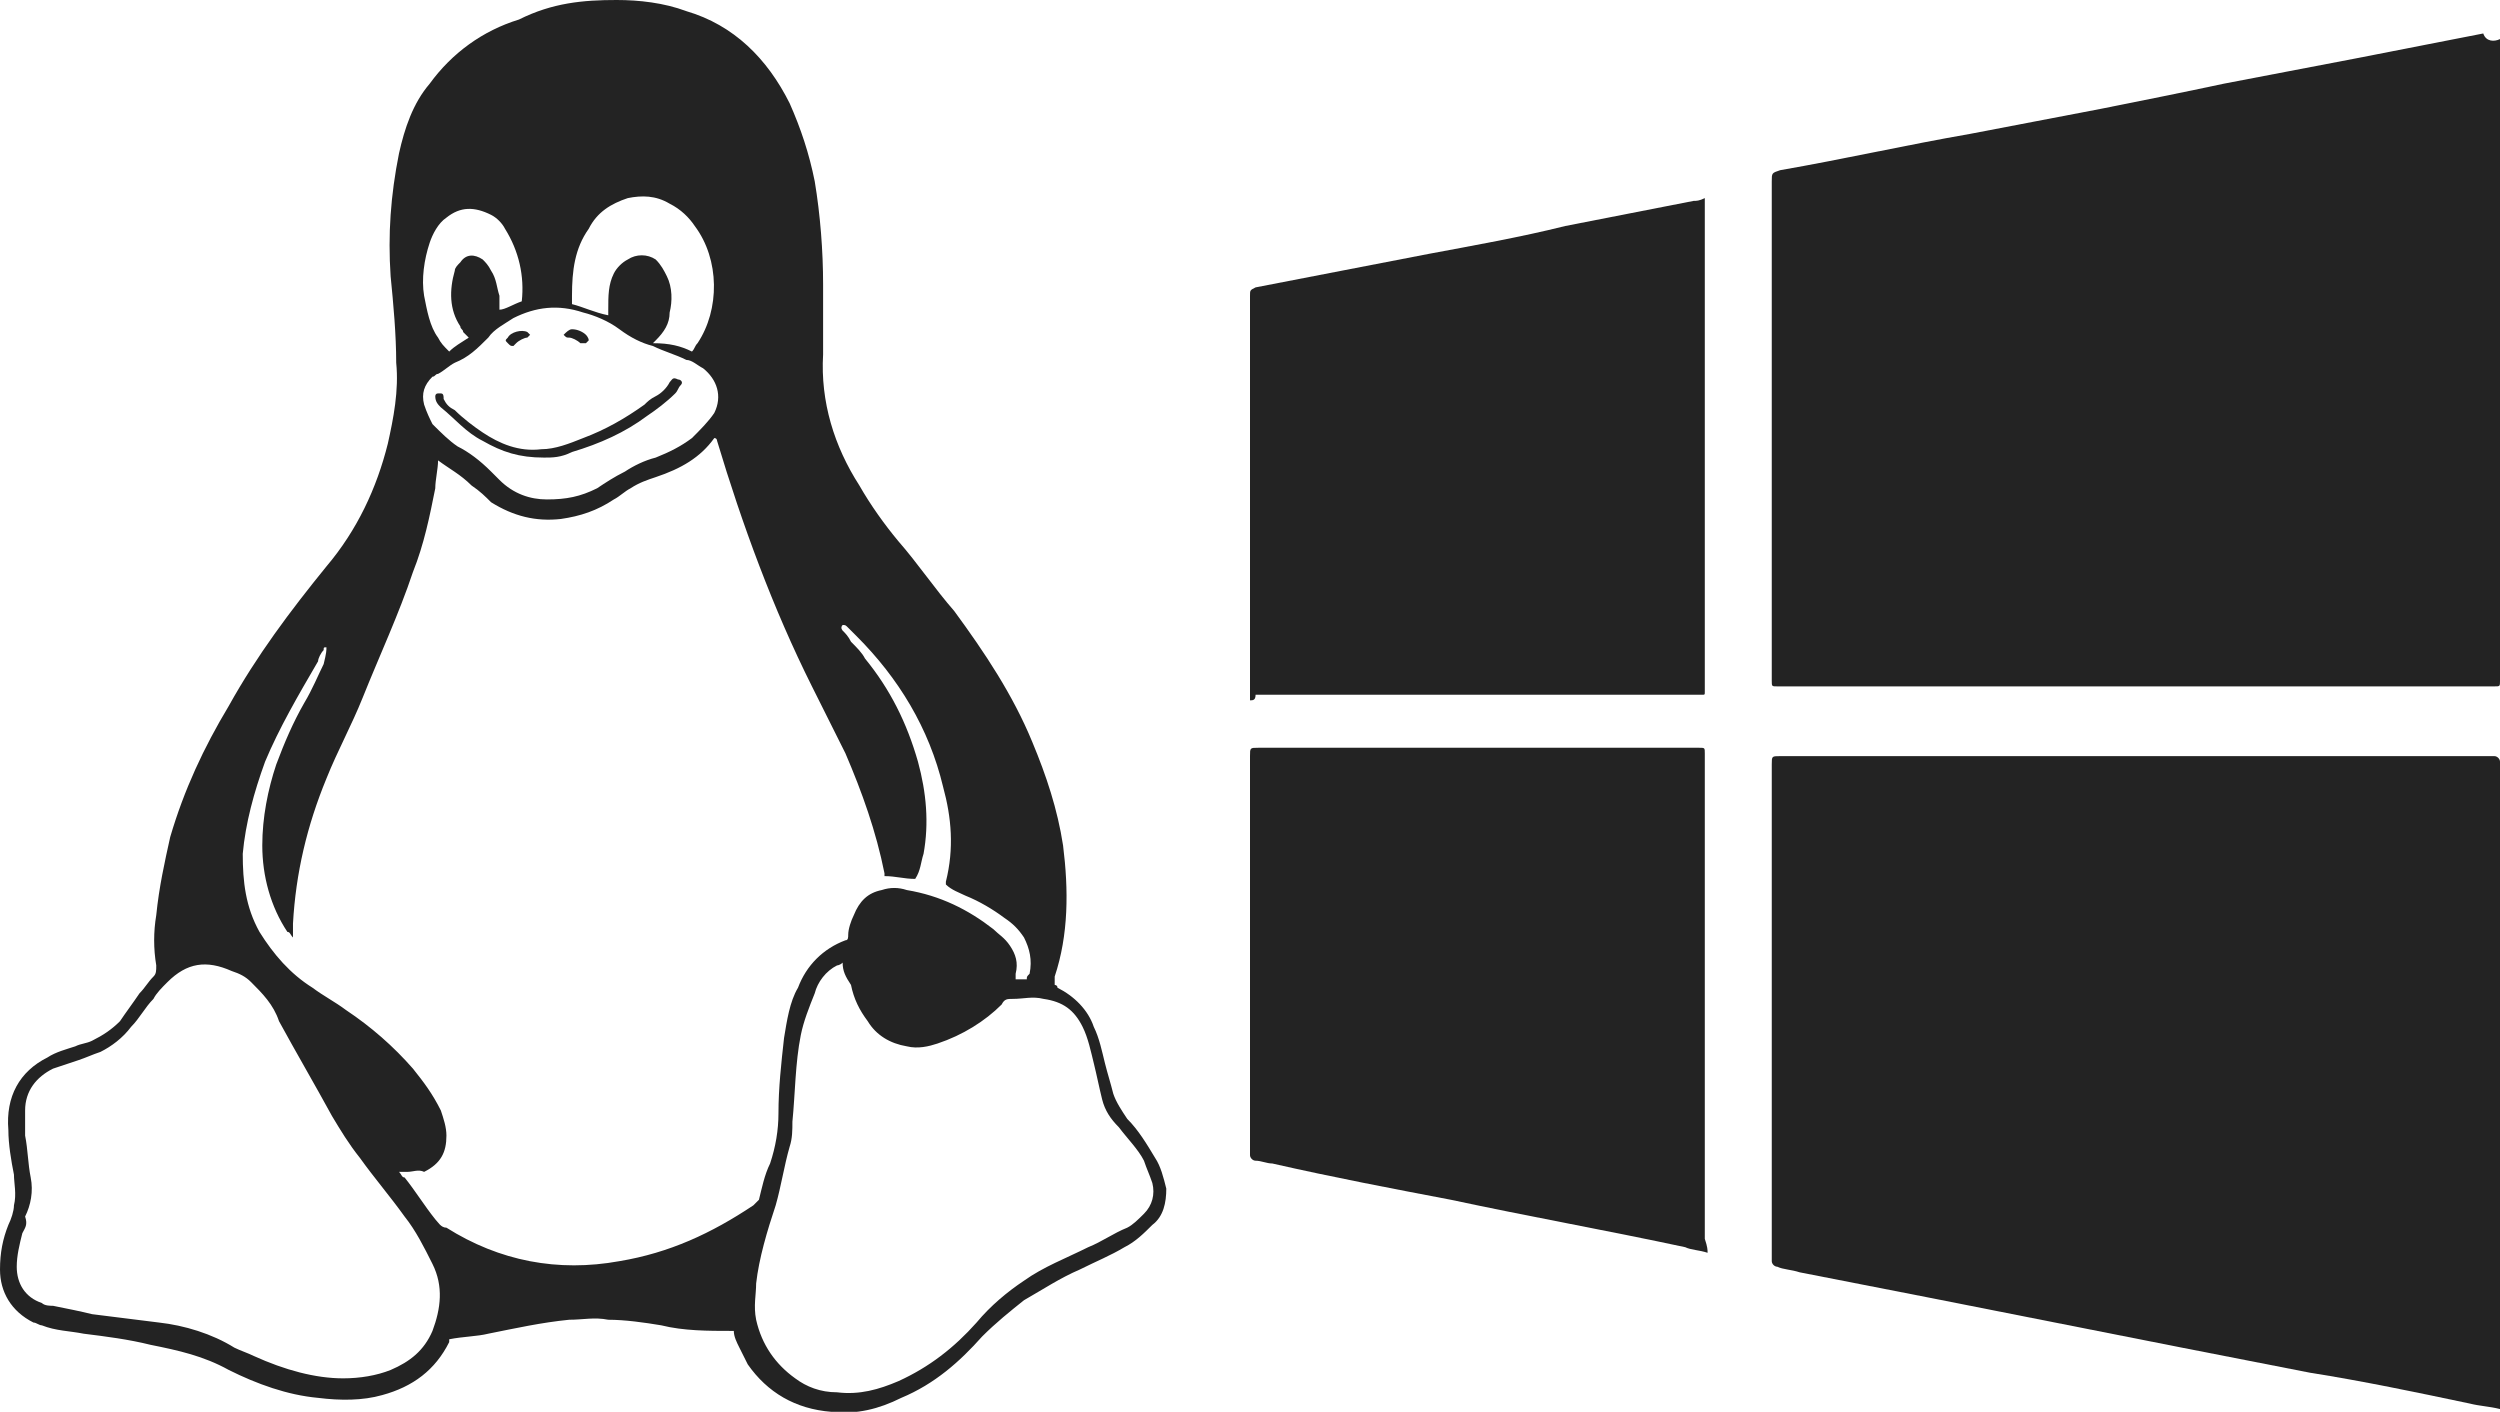
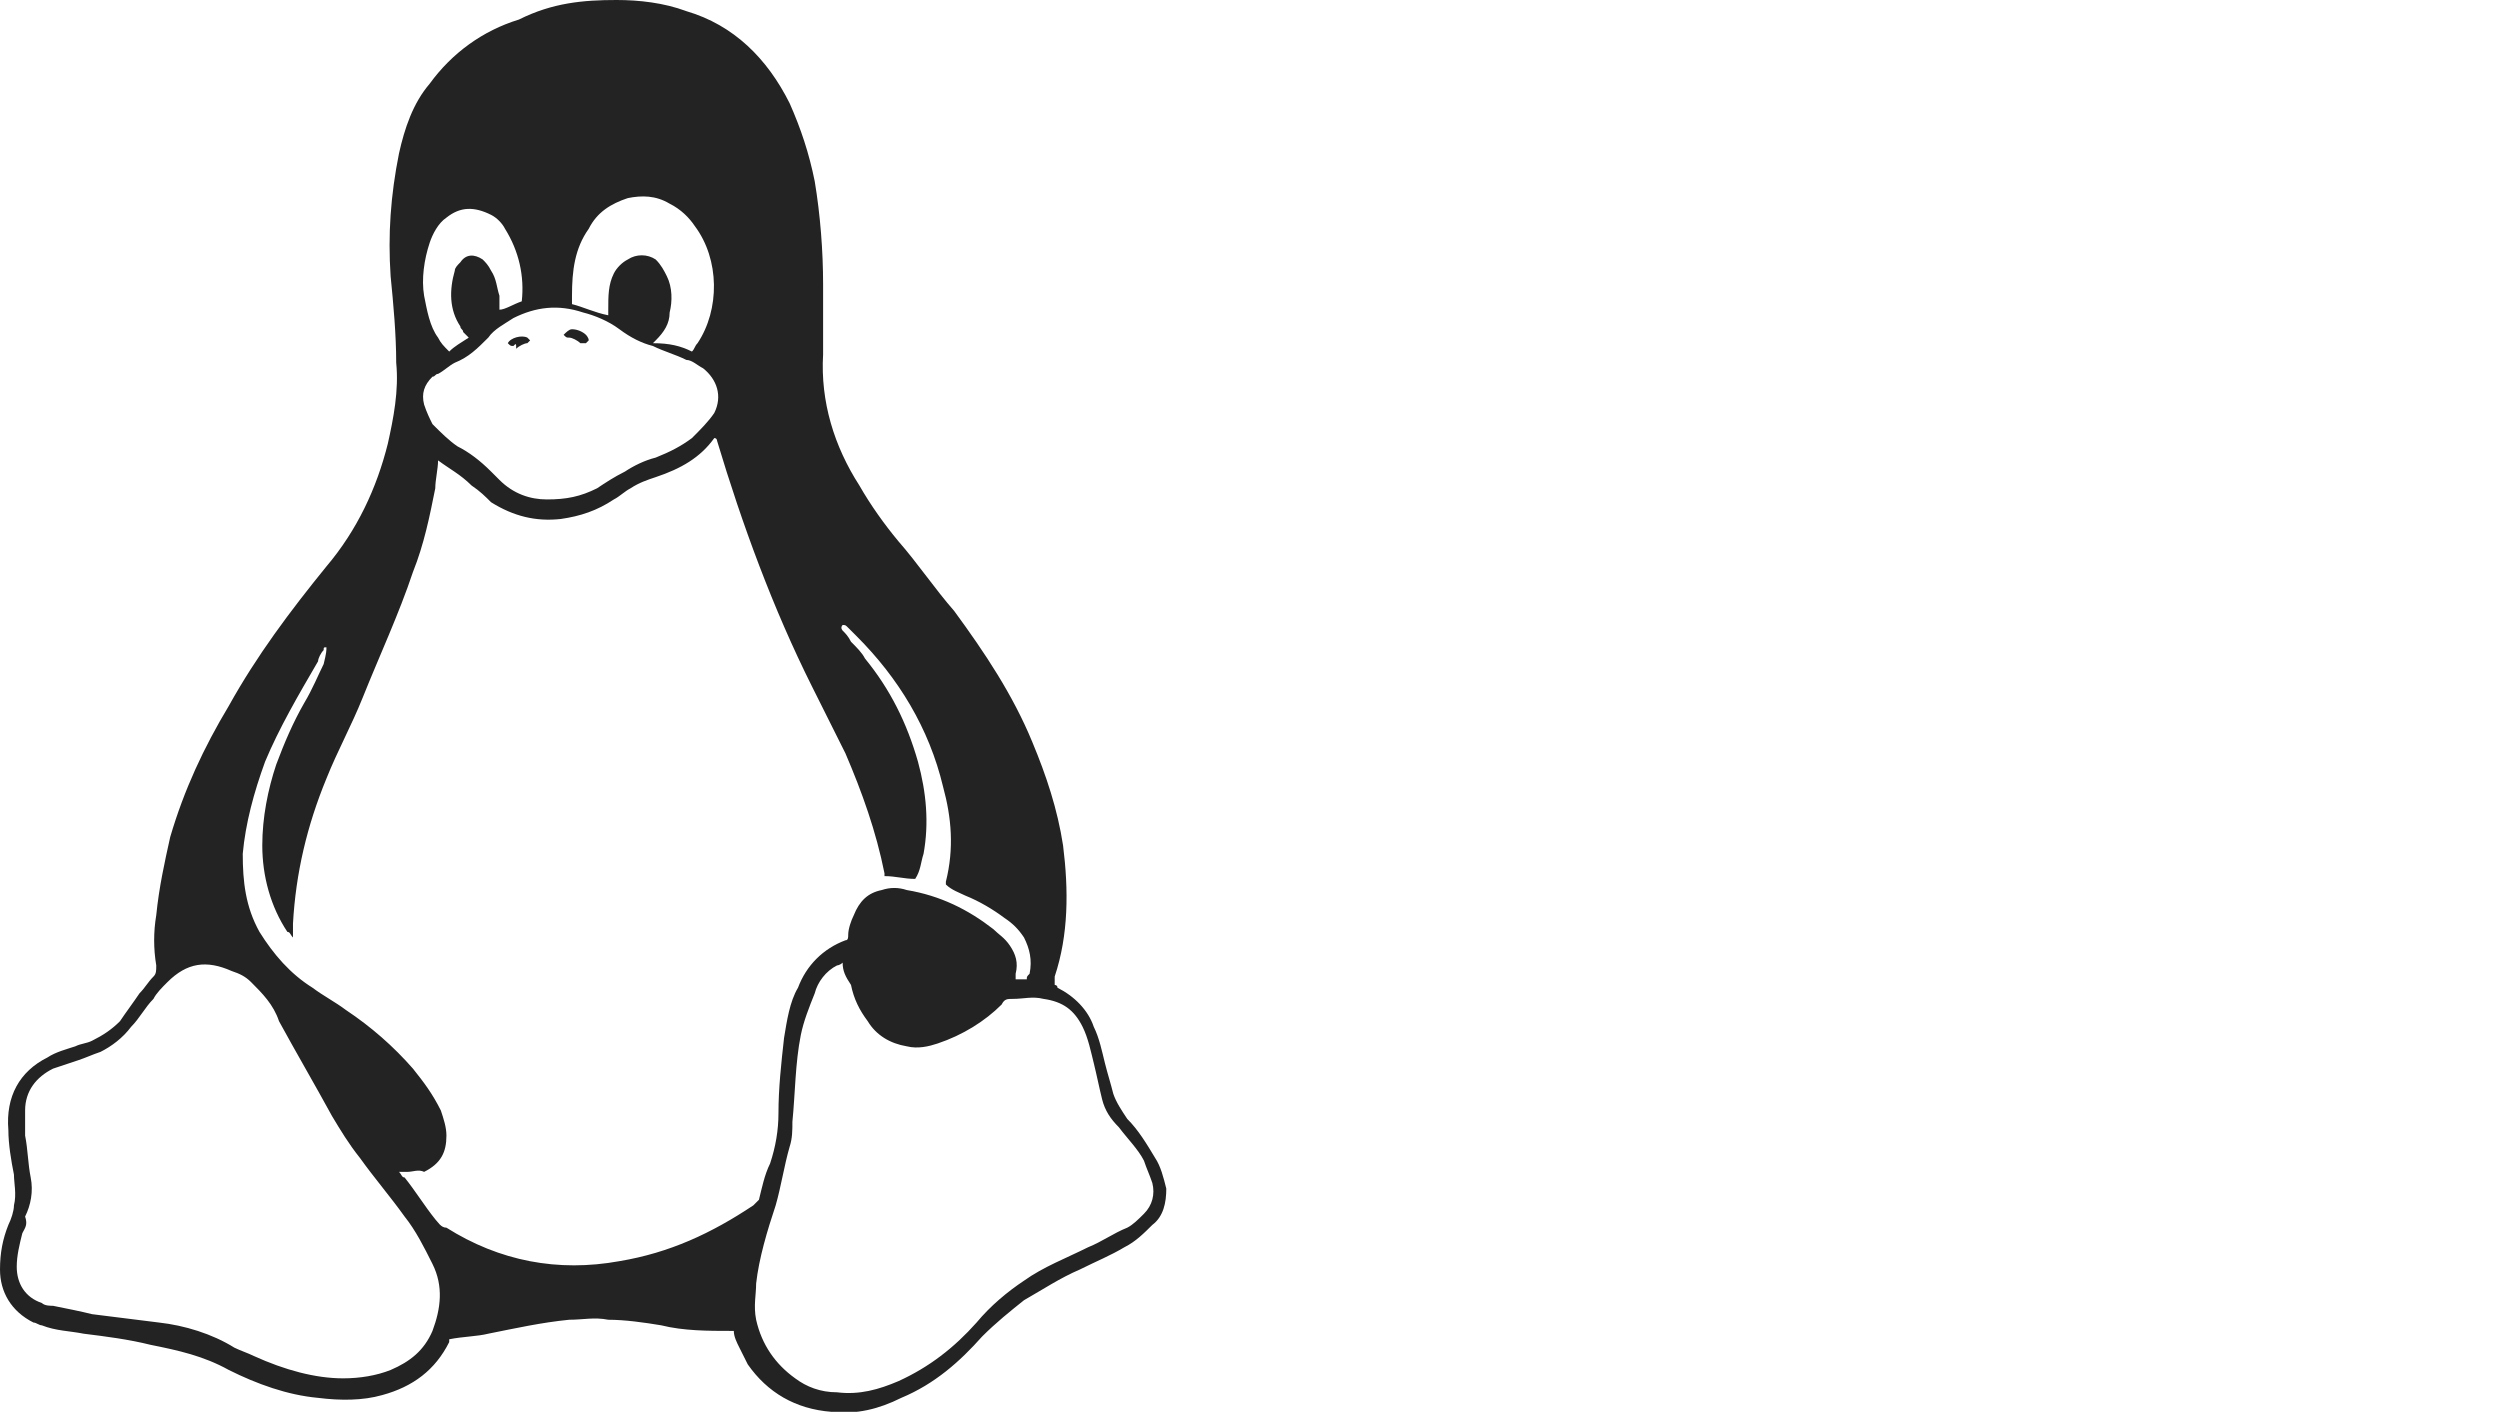
<svg xmlns="http://www.w3.org/2000/svg" version="1.1" id="Layer_1" x="0px" y="0px" viewBox="0 0 89.6 50.6" enable-background="new 0 0 89.6 50.6" xml:space="preserve">
  <g>
    <path fill="#232323" d="M37.8,35.3c0,0,0.1,0,0.1,0.1c0.6,0.3,1.1,0.8,1.3,1.4c0.2,0.4,0.3,0.9,0.4,1.3c0.1,0.4,0.2,0.7,0.3,1.1   c0.1,0.3,0.3,0.6,0.5,0.9c0.4,0.4,0.7,0.9,1,1.4c0.2,0.3,0.3,0.7,0.4,1.1c0,0.5-0.1,1-0.5,1.3c-0.3,0.3-0.6,0.6-1,0.8   c-0.5,0.3-1,0.5-1.6,0.8c-0.7,0.3-1.3,0.7-2,1.1c-0.5,0.4-1,0.8-1.5,1.3c-0.8,0.9-1.7,1.7-2.9,2.2c-0.8,0.4-1.6,0.6-2.5,0.5   c-1.3-0.1-2.3-0.7-3-1.7c-0.1-0.2-0.2-0.4-0.3-0.6c-0.1-0.2-0.2-0.4-0.2-0.6c0,0-0.1,0-0.1,0c-0.8,0-1.7,0-2.5-0.2   c-0.6-0.1-1.3-0.2-1.9-0.2c-0.5-0.1-0.9,0-1.4,0c-1,0.1-1.9,0.3-2.9,0.5c-0.4,0.1-0.9,0.1-1.4,0.2c0,0,0,0,0,0.1   c-0.5,1-1.3,1.6-2.4,1.9c-0.7,0.2-1.5,0.2-2.3,0.1c-1.1-0.1-2.2-0.5-3.2-1c-0.9-0.5-1.8-0.7-2.8-0.9C4.6,48,3.8,47.9,3,47.8   c-0.5-0.1-1-0.1-1.5-0.3c-0.1,0-0.2-0.1-0.3-0.1C0.4,47,0,46.3,0,45.5c0-0.6,0.1-1.1,0.3-1.6c0.1-0.2,0.2-0.5,0.2-0.7   c0.1-0.4,0-0.8,0-1.1c-0.1-0.5-0.2-1.1-0.2-1.6c-0.1-1.2,0.4-2.1,1.4-2.6c0.3-0.2,0.7-0.3,1-0.4c0.2-0.1,0.4-0.1,0.6-0.2   c0.4-0.2,0.7-0.4,1-0.7c0.2-0.3,0.5-0.7,0.7-1c0.2-0.2,0.3-0.4,0.5-0.6c0.1-0.1,0.1-0.2,0.1-0.4c-0.1-0.6-0.1-1.2,0-1.8   c0.1-1,0.3-1.9,0.5-2.8c0.5-1.7,1.2-3.2,2.1-4.7c1-1.8,2.2-3.4,3.5-5c1.1-1.3,1.8-2.8,2.2-4.4c0.2-0.9,0.4-1.9,0.3-2.9   c0-1-0.1-2.1-0.2-3.1c-0.1-1.5,0-2.9,0.3-4.4c0.2-0.9,0.5-1.8,1.1-2.5c0.8-1.1,1.9-1.9,3.2-2.3C19.8,0.1,20.9,0,22.1,0   c0.8,0,1.7,0.1,2.5,0.4c1.7,0.5,2.9,1.7,3.7,3.3c0.4,0.9,0.7,1.8,0.9,2.8c0.2,1.2,0.3,2.5,0.3,3.7c0,0.8,0,1.7,0,2.5   c-0.1,1.7,0.4,3.3,1.3,4.7c0.4,0.7,0.9,1.4,1.4,2c0.7,0.8,1.3,1.7,2,2.5c1.1,1.5,2.1,3,2.8,4.7c0.5,1.2,0.9,2.4,1.1,3.7   c0.2,1.6,0.2,3.2-0.3,4.7C37.8,35.1,37.8,35.2,37.8,35.3C37.8,35.2,37.8,35.3,37.8,35.3z M11.7,23.2C11.7,23.2,11.7,23.1,11.7,23.2   c-0.1,0-0.1,0-0.1,0.1c-0.1,0.1-0.2,0.3-0.2,0.4c-0.7,1.2-1.4,2.4-1.9,3.6c-0.4,1.1-0.7,2.2-0.8,3.3c0,1,0.1,1.9,0.6,2.8   c0.5,0.8,1.1,1.5,1.9,2c0.4,0.3,0.8,0.5,1.2,0.8c0.9,0.6,1.7,1.3,2.4,2.1c0.4,0.5,0.7,0.9,1,1.5c0.1,0.3,0.2,0.6,0.2,0.9   c0,0.6-0.2,1-0.8,1.3C15,41.9,14.8,42,14.6,42c-0.1,0-0.2,0-0.3,0c0.1,0.1,0.1,0.2,0.2,0.2c0.4,0.5,0.7,1,1.1,1.5   c0.1,0.1,0.2,0.3,0.4,0.3c1.9,1.2,4,1.6,6.2,1.2c1.8-0.3,3.3-1,4.8-2c0.1-0.1,0.1-0.1,0.2-0.2c0.1-0.4,0.2-0.9,0.4-1.3   c0.2-0.6,0.3-1.2,0.3-1.8c0-0.9,0.1-1.8,0.2-2.7c0.1-0.6,0.2-1.3,0.5-1.8c0.3-0.8,0.9-1.4,1.7-1.7c0.1,0,0.1-0.1,0.1-0.2   c0-0.2,0.1-0.5,0.2-0.7c0.2-0.5,0.5-0.8,1-0.9c0.3-0.1,0.6-0.1,0.9,0c1.2,0.2,2.2,0.7,3.1,1.4c0.2,0.2,0.4,0.3,0.6,0.6   c0.2,0.3,0.3,0.6,0.2,1c0,0.1,0,0.1,0,0.2c0.1,0,0.3,0,0.4,0c0-0.1,0-0.1,0.1-0.2c0.1-0.5,0-0.9-0.2-1.3c-0.2-0.3-0.4-0.5-0.7-0.7   c-0.4-0.3-0.9-0.6-1.4-0.8c-0.2-0.1-0.5-0.2-0.7-0.4c0,0,0,0,0,0c0,0,0-0.1,0-0.1c0.3-1.2,0.2-2.3-0.1-3.4   c-0.5-2.1-1.6-3.9-3.1-5.4c-0.1-0.1-0.2-0.2-0.3-0.3c-0.1-0.1-0.1-0.1-0.2-0.1c-0.1,0.1,0,0.2,0,0.2c0.1,0.1,0.2,0.2,0.3,0.4   c0.2,0.2,0.4,0.4,0.5,0.6c0.9,1.1,1.5,2.3,1.9,3.7c0.3,1.1,0.4,2.2,0.2,3.3c-0.1,0.3-0.1,0.6-0.3,0.9c-0.4,0-0.7-0.1-1.1-0.1   c0,0,0-0.1,0-0.1c-0.3-1.5-0.8-2.9-1.4-4.3c-0.4-0.8-0.8-1.6-1.2-2.4c-1.4-2.8-2.5-5.8-3.4-8.8c0,0,0-0.1-0.1-0.1   c-0.5,0.7-1.2,1.1-2.1,1.4c-0.3,0.1-0.6,0.2-0.9,0.4c-0.2,0.1-0.4,0.3-0.6,0.4c-0.6,0.4-1.2,0.6-1.9,0.7c-0.9,0.1-1.7-0.1-2.5-0.6   c-0.2-0.2-0.4-0.4-0.7-0.6c-0.4-0.4-0.8-0.6-1.2-0.9c0,0,0,0,0,0c0,0.3-0.1,0.7-0.1,1c-0.2,1-0.4,2-0.8,3c-0.5,1.5-1.2,3-1.8,4.5   c-0.4,1-0.9,1.9-1.3,2.9c-0.7,1.7-1.1,3.4-1.2,5.2c0,0.2,0,0.3,0,0.5c-0.1-0.1-0.1-0.2-0.2-0.2c-0.6-0.9-0.9-2-0.9-3.1   c0-1,0.2-2,0.5-2.9c0.3-0.8,0.6-1.5,1-2.2c0.3-0.5,0.5-1,0.7-1.4C11.7,23.4,11.7,23.3,11.7,23.2z M12.3,49.4c0.6,0,1.2-0.1,1.7-0.3   c0.7-0.3,1.2-0.7,1.5-1.4c0.3-0.8,0.4-1.6,0-2.4c-0.3-0.6-0.6-1.2-1-1.7c-0.5-0.7-1.1-1.4-1.6-2.1c-0.4-0.5-0.7-1-1-1.5   c-0.6-1.1-1.3-2.3-1.9-3.4C9.8,36,9.4,35.6,9,35.2c-0.2-0.2-0.4-0.3-0.7-0.4c-0.9-0.4-1.6-0.3-2.3,0.4c-0.2,0.2-0.4,0.4-0.5,0.6   c-0.3,0.3-0.5,0.7-0.8,1c-0.3,0.4-0.7,0.7-1.1,0.9c-0.3,0.1-0.5,0.2-0.8,0.3c-0.3,0.1-0.6,0.2-0.9,0.3c-0.6,0.3-1,0.8-1,1.5   c0,0.3,0,0.6,0,0.9c0.1,0.5,0.1,1,0.2,1.5c0.1,0.5,0,1-0.2,1.4C1,43.9,0.9,44,0.8,44.2c-0.1,0.4-0.2,0.8-0.2,1.2   c0,0.6,0.3,1.1,0.9,1.3c0.1,0.1,0.3,0.1,0.4,0.1c0.5,0.1,1,0.2,1.4,0.3c0.8,0.1,1.6,0.2,2.4,0.3c0.9,0.1,1.9,0.4,2.7,0.9   c0.2,0.1,0.5,0.2,0.7,0.3C10.2,49.1,11.3,49.4,12.3,49.4z M30.2,34.5c-0.1,0.1-0.2,0.1-0.2,0.1c-0.4,0.2-0.7,0.6-0.8,1   c-0.2,0.5-0.4,1-0.5,1.5c-0.2,1-0.2,2.1-0.3,3.1c0,0.3,0,0.6-0.1,0.9c-0.2,0.7-0.3,1.4-0.5,2.1c-0.3,0.9-0.6,1.9-0.7,2.8   c0,0.4-0.1,0.8,0,1.3c0.2,0.9,0.7,1.6,1.4,2.1c0.4,0.3,0.9,0.5,1.5,0.5c0.8,0.1,1.5-0.1,2.2-0.4c1.1-0.5,2-1.2,2.8-2.1   c0.5-0.6,1.1-1.1,1.7-1.5c0.7-0.5,1.5-0.8,2.3-1.2c0.5-0.2,0.9-0.5,1.4-0.7c0.2-0.1,0.4-0.3,0.6-0.5c0.3-0.3,0.4-0.7,0.3-1.1   c-0.1-0.3-0.2-0.5-0.3-0.8c-0.2-0.4-0.6-0.8-0.9-1.2c-0.3-0.3-0.5-0.6-0.6-1c-0.1-0.4-0.2-0.9-0.3-1.3c-0.1-0.4-0.2-0.9-0.4-1.3   c-0.3-0.6-0.7-0.9-1.4-1c-0.4-0.1-0.7,0-1.1,0c-0.2,0-0.3,0-0.4,0.2c-0.6,0.6-1.4,1.1-2.3,1.4c-0.3,0.1-0.7,0.2-1.1,0.1   c-0.6-0.1-1.1-0.4-1.4-0.9c-0.3-0.4-0.5-0.8-0.6-1.3C30.3,35,30.2,34.8,30.2,34.5z M19.6,17.9c0.7,0,1.2-0.1,1.8-0.4   c0.3-0.2,0.6-0.4,1-0.6c0.3-0.2,0.7-0.4,1.1-0.5c0.5-0.2,0.9-0.4,1.3-0.7c0.3-0.3,0.6-0.6,0.8-0.9c0.3-0.6,0.1-1.2-0.4-1.6   c-0.2-0.1-0.4-0.3-0.6-0.3c-0.4-0.2-0.8-0.3-1.2-0.5c-0.4-0.1-0.8-0.3-1.2-0.6c-0.4-0.3-0.9-0.5-1.3-0.6c-0.9-0.3-1.7-0.2-2.5,0.2   c-0.3,0.2-0.7,0.4-0.9,0.7c-0.4,0.4-0.7,0.7-1.2,0.9c-0.2,0.1-0.4,0.3-0.6,0.4c-0.1,0-0.1,0.1-0.2,0.1c-0.3,0.3-0.4,0.6-0.3,1   c0.1,0.3,0.2,0.5,0.3,0.7c0.3,0.3,0.6,0.6,0.9,0.8c0.4,0.2,0.8,0.5,1.2,0.9c0.1,0.1,0.2,0.2,0.3,0.3C18.4,17.7,19,17.9,19.6,17.9z    M24.8,12.6c0.1-0.1,0.1-0.2,0.2-0.3c0.8-1.2,0.8-3-0.1-4.2c-0.2-0.3-0.5-0.6-0.9-0.8c-0.5-0.3-1-0.3-1.5-0.2   c-0.6,0.2-1.1,0.5-1.4,1.1c-0.5,0.7-0.6,1.5-0.6,2.4c0,0.1,0,0.2,0,0.3c0.4,0.1,0.8,0.3,1.3,0.4c0,0,0,0,0,0c0-0.1,0-0.1,0-0.2   c0-0.5,0-0.9,0.2-1.3c0.1-0.2,0.3-0.4,0.5-0.5c0.3-0.2,0.7-0.2,1,0c0.2,0.2,0.3,0.4,0.4,0.6c0.2,0.4,0.2,0.9,0.1,1.3   c0,0.4-0.2,0.7-0.5,1c0,0,0,0-0.1,0.1C24,12.3,24.4,12.4,24.8,12.6z M18.7,10.8c0.1-0.9-0.1-1.8-0.6-2.6c-0.1-0.2-0.3-0.4-0.5-0.5   C17,7.4,16.5,7.4,16,7.8c-0.3,0.2-0.5,0.6-0.6,0.9c-0.2,0.6-0.3,1.3-0.2,1.9c0.1,0.5,0.2,1.1,0.5,1.5c0.1,0.2,0.2,0.3,0.4,0.5   c0.2-0.2,0.4-0.3,0.7-0.5c-0.1-0.1-0.1-0.1-0.2-0.2c0-0.1-0.1-0.1-0.1-0.2c-0.4-0.6-0.4-1.3-0.2-2c0-0.1,0.1-0.2,0.2-0.3   c0.2-0.3,0.5-0.3,0.8-0.1c0.1,0.1,0.2,0.2,0.3,0.4c0.2,0.3,0.2,0.6,0.3,0.9c0,0.2,0,0.4,0,0.5C18.1,11.1,18.4,10.9,18.7,10.8z" />
-     <path fill="#232323" d="M19.5,16.4c-0.9,0-1.5-0.2-2.2-0.6c-0.6-0.3-1-0.8-1.5-1.2c-0.1-0.1-0.2-0.2-0.2-0.4c0,0,0-0.1,0.1-0.1   c0,0,0.1,0,0.1,0c0.1,0,0.1,0.1,0.1,0.2c0.1,0.2,0.2,0.3,0.4,0.4c0.3,0.3,0.7,0.6,1,0.8c0.6,0.4,1.3,0.7,2.1,0.6   c0.5,0,1-0.2,1.5-0.4c0.8-0.3,1.5-0.7,2.2-1.2c0.1-0.1,0.2-0.2,0.4-0.3c0.2-0.1,0.4-0.3,0.5-0.5c0.1-0.1,0.1-0.2,0.3-0.1   c0.1,0,0.2,0.1,0.1,0.2c-0.1,0.1-0.1,0.2-0.2,0.3c-0.3,0.3-0.7,0.6-1,0.8c-0.8,0.6-1.7,1-2.7,1.3C20.1,16.4,19.8,16.4,19.5,16.4z" />
-     <path fill="#232323" d="M18.4,12.4c-0.1,0-0.1,0-0.2-0.1c-0.1-0.1-0.1-0.1,0-0.2c0.1-0.2,0.5-0.3,0.7-0.2c0,0,0.1,0.1,0.1,0.1   c0,0-0.1,0.1-0.1,0.1c-0.1,0-0.3,0.1-0.4,0.2C18.5,12.3,18.5,12.3,18.4,12.4z" />
+     <path fill="#232323" d="M18.4,12.4c-0.1,0-0.1,0-0.2-0.1c0.1-0.2,0.5-0.3,0.7-0.2c0,0,0.1,0.1,0.1,0.1   c0,0-0.1,0.1-0.1,0.1c-0.1,0-0.3,0.1-0.4,0.2C18.5,12.3,18.5,12.3,18.4,12.4z" />
    <path fill="#232323" d="M20.2,12c0.1-0.1,0.2-0.2,0.3-0.2c0.2,0,0.4,0.1,0.5,0.2c0,0,0.1,0.1,0.1,0.2c0,0-0.1,0.1-0.1,0.1   c-0.1,0-0.2,0-0.2,0c-0.1-0.1-0.3-0.2-0.4-0.2C20.3,12.1,20.3,12.1,20.2,12z" />
  </g>
  <g>
-     <path fill="#232323" d="M89.6,50.5c-0.4-0.1-0.7-0.1-1.1-0.2c-1.9-0.4-3.8-0.8-5.7-1.1c-1.5-0.3-3.1-0.6-4.6-0.9   c-3-0.6-6.1-1.2-9.1-1.8c-1.5-0.3-3.1-0.6-4.6-0.9c-0.3-0.1-0.6-0.1-0.8-0.2c-0.1,0-0.2-0.1-0.2-0.2c0,0,0-0.1,0-0.1   c0-5.9,0-11.8,0-17.7c0-0.3,0-0.3,0.3-0.3c1,0,2,0,3,0c1.2,0,2.4,0,3.7,0c1.2,0,2.4,0,3.6,0c1.2,0,2.4,0,3.6,0c1.2,0,2.4,0,3.6,0   c1.2,0,2.4,0,3.6,0c1.2,0,2.4,0,3.6,0c0.3,0,0.6,0,0.9,0c0.1,0,0.2,0.1,0.2,0.2c0,0.1,0,0.1,0,0.2c0,7.5,0,15,0,22.5   C89.6,50.3,89.6,50.4,89.6,50.5z" />
-     <path fill="#232323" d="M89.6,1.4c0,0.1,0,0.2,0,0.2c0,7.6,0,15.1,0,22.7c0,0,0,0.1,0,0.1c0,0.2,0,0.2-0.2,0.2c-1.2,0-2.4,0-3.5,0   c-1.4,0-2.8,0-4.2,0c-1.2,0-2.4,0-3.6,0c-1.2,0-2.4,0-3.7,0c-1.2,0-2.4,0-3.5,0c-1.1,0-2.2,0-3.2,0c-1.2,0-2.3,0-3.5,0   c-0.2,0-0.4,0-0.5,0c-0.2,0-0.2,0-0.2-0.2c0-0.1,0-0.1,0-0.2c0-5.9,0-11.8,0-17.7c0-0.3,0-0.3,0.3-0.4c2.3-0.4,4.5-0.9,6.8-1.3   c1.6-0.3,3.1-0.6,4.7-0.9c1.5-0.3,3-0.6,4.4-0.9c1.6-0.3,3.1-0.6,4.7-0.9c1.5-0.3,3.1-0.6,4.6-0.9C89.1,1.5,89.4,1.5,89.6,1.4z" />
-     <path fill="#232323" d="M61.2,44.9c-0.3-0.1-0.6-0.1-0.8-0.2c-2.8-0.6-5.6-1.1-8.4-1.7c-2.1-0.4-4.2-0.8-6.4-1.3   c-0.2,0-0.4-0.1-0.6-0.1c-0.1,0-0.2-0.1-0.2-0.2c0,0,0-0.1,0-0.1c0-4.7,0-9.5,0-14.2c0-0.3,0-0.3,0.3-0.3c1.3,0,2.7,0,4,0   c1,0,2.1,0,3.1,0c1.2,0,2.4,0,3.6,0c1.2,0,2.4,0,3.5,0c0.5,0,1.1,0,1.6,0c0.2,0,0.2,0,0.2,0.2c0,0.9,0,1.7,0,2.6   c0,4.9,0,9.8,0,14.8C61.2,44.7,61.2,44.8,61.2,44.9z" />
-     <path fill="#232323" d="M44.8,25.1c0-0.1,0-0.2,0-0.2c0-4.8,0-9.6,0-14.3c0-0.2,0-0.2,0.2-0.3c2.1-0.4,4.1-0.8,6.2-1.2   c1.6-0.3,3.3-0.6,4.9-1c1.5-0.3,3.1-0.6,4.6-0.9c0.1,0,0.2,0,0.4-0.1c0,0.1,0,0.2,0,0.3c0,5.7,0,11.5,0,17.2c0,0.1,0,0.1,0,0.2   c0,0.1,0,0.1-0.1,0.1c0,0-0.1,0-0.1,0c-1.4,0-2.8,0-4.2,0c-1.3,0-2.5,0-3.8,0c-1.2,0-2.4,0-3.5,0c-1.2,0-2.4,0-3.6,0   c-0.3,0-0.5,0-0.8,0C45,25.1,44.9,25.1,44.8,25.1z" />
-   </g>
+     </g>
</svg>